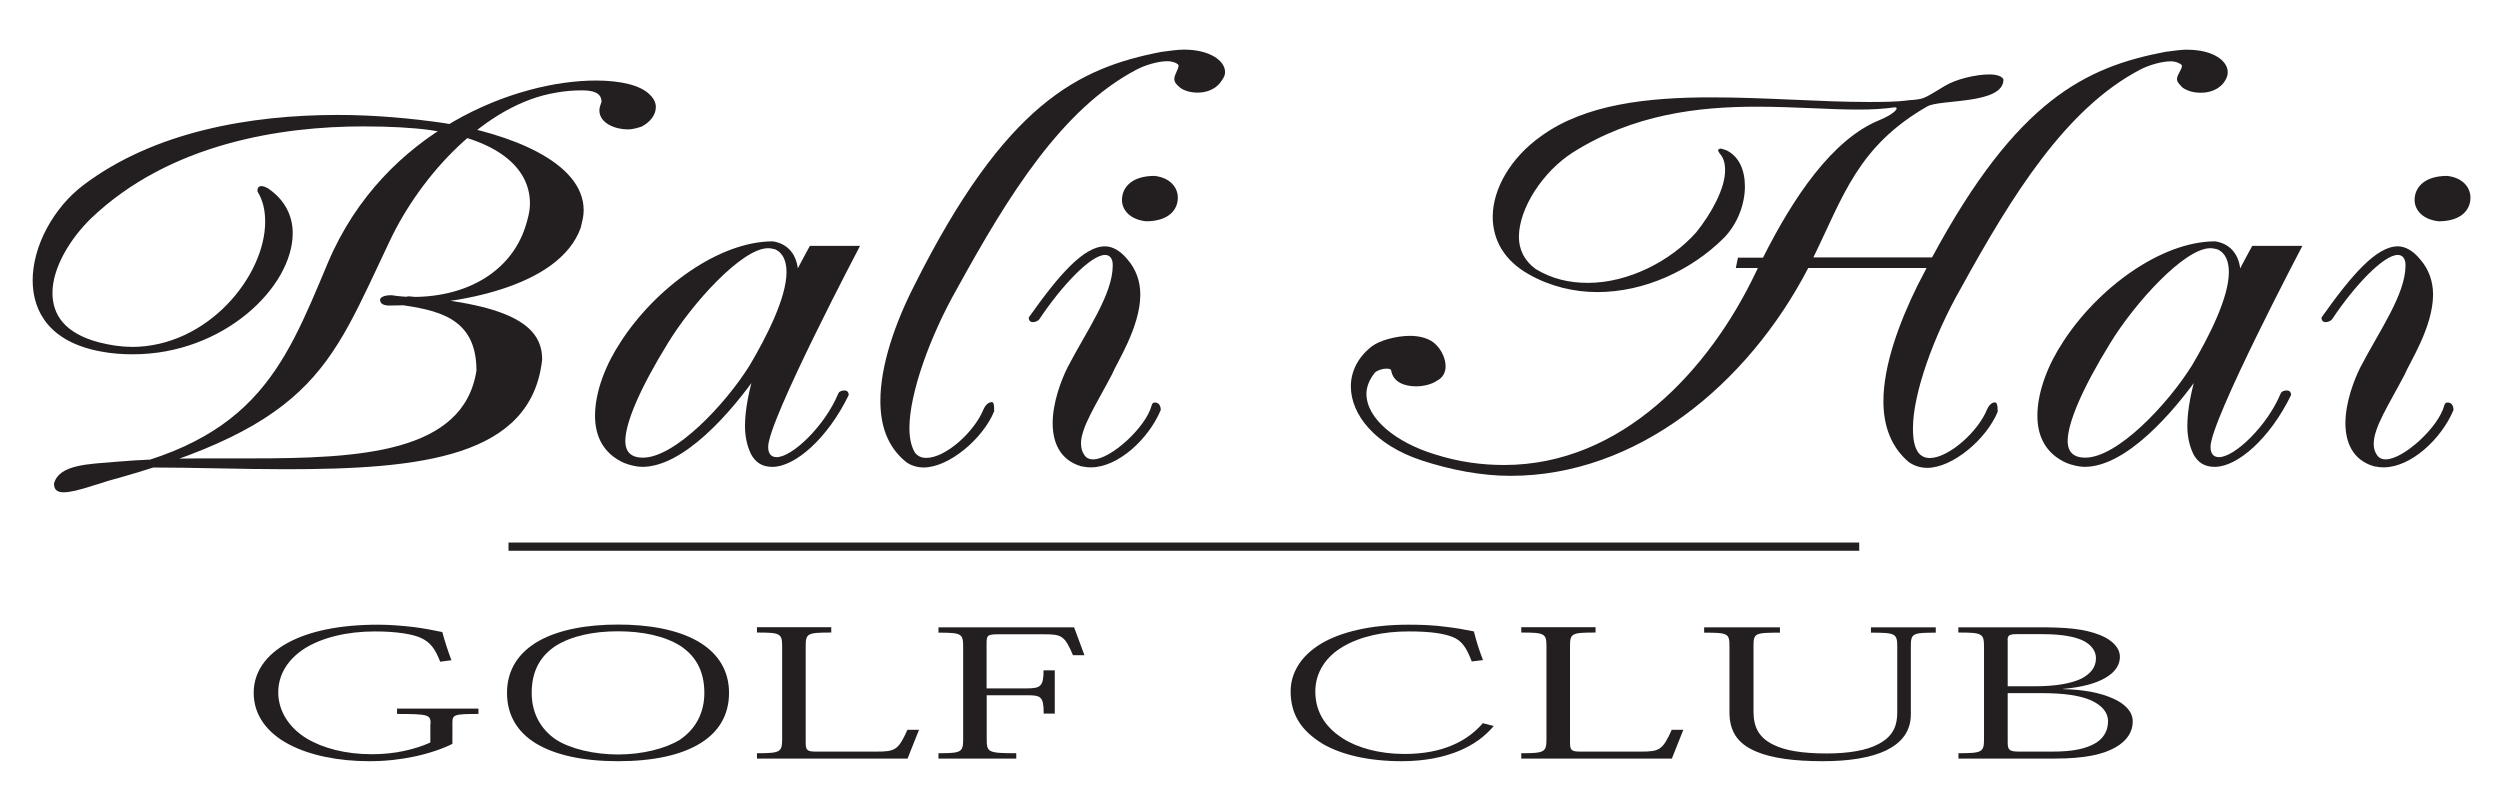
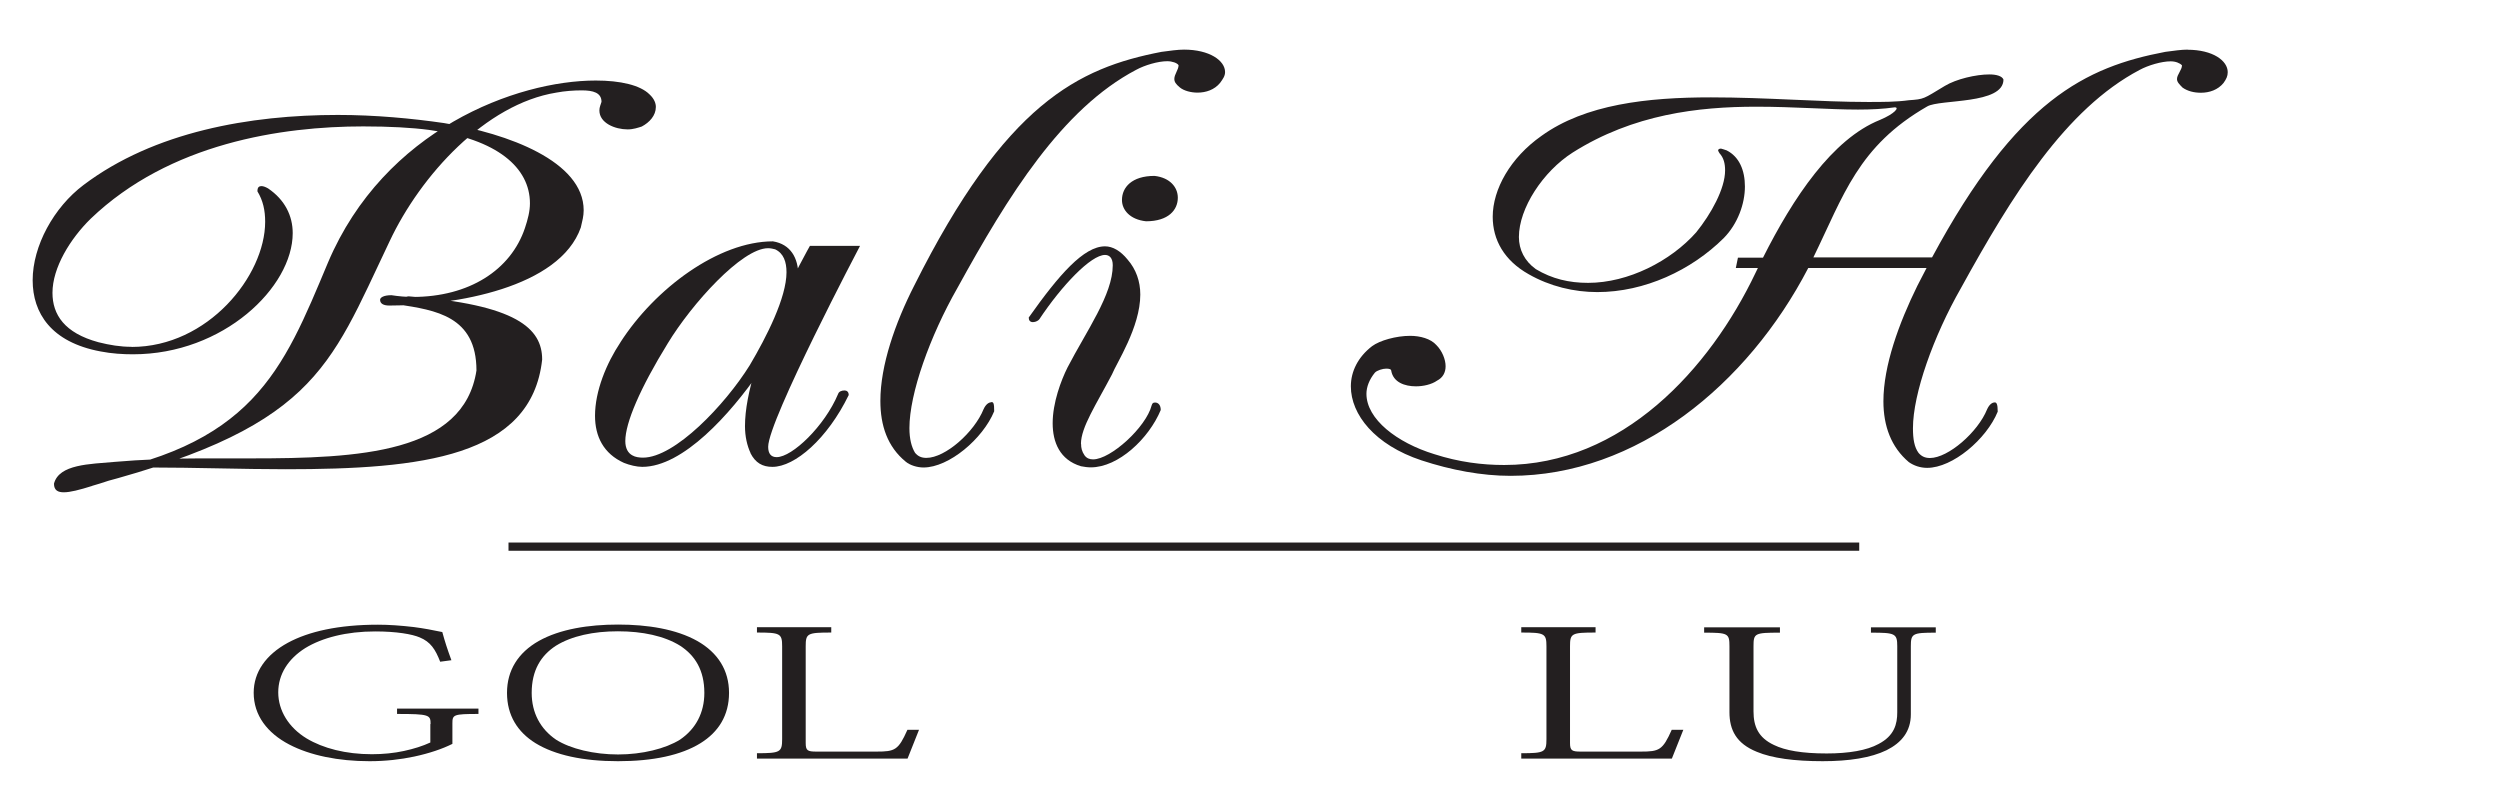
<svg xmlns="http://www.w3.org/2000/svg" id="Logo" viewBox="0 0 200.54 64.27">
  <path d="M10.56,27.83c6.12,0,10.71-5.71,10.71-10.04,0-.92-.17-1.7-.62-2.44,0-.32.11-.42.34-.42.11,0,.28.05.51.18,1.36.92,1.98,2.21,1.98,3.59,0,4.33-5.55,9.72-12.81,9.72-.79,0-1.7-.05-2.61-.23-3.97-.74-5.44-3.09-5.44-5.71,0-2.76,1.7-5.85,4.08-7.64,5.67-4.28,13.37-5.62,20.4-5.62,3,0,5.95.28,8.5.65,5.16.83,11.22,3.08,11.22,7,0,.46-.11.87-.23,1.38-1.7,4.83-10.09,6.26-15.36,6.26-.51,0-.74-.18-.74-.46,0-.18.28-.37.91-.37.57.09,1.19.14,1.7.14,4.53,0,7.88-2.16,9.01-5.53.23-.69.4-1.34.4-1.98,0-2.85-2.61-5.16-8.1-5.89-1.36-.18-3.17-.28-5.27-.28-6.52,0-15.53,1.33-21.87,7.41-1.64,1.61-3.06,3.92-3.06,5.94,0,1.75.96,3.22,3.68,3.96.91.23,1.76.37,2.66.37ZM4.78,38.98c0-.28.4-.6,1.36-.74,14.17-2.26,16.54-8.52,20.17-17.18,4.53-10.68,15.13-14.6,21.48-14.6,1.98,0,3.57.37,4.31,1.11.4.37.51.74.51,1.01,0,.69-.51,1.24-1.13,1.57-.28.09-.68.23-1.13.23-1.02,0-2.27-.51-2.27-1.52,0-.28.11-.46.17-.69,0-.74-.68-.92-1.59-.92-.62,0-1.36.05-2.04.18-5.67.92-10.88,6.63-13.37,11.93-4.93,10.32-5.95,15.1-25.16,19.89-1.08,0-1.3-.09-1.3-.28ZM7.39,38.98c-1.02.32-1.76.51-2.27.51-.45,0-.79-.14-.79-.69.4-1.57,2.89-1.57,4.87-1.75,2.1-.18,4.42-.28,6.8-.28h4.14c8.67,0,17.06-.41,18.08-7.05,0-4.37-3.29-4.84-6.29-5.3,0-.23.51-.65.85-.65,8.67.65,10.71,2.58,10.71,5.07-.85,7.83-9.69,8.8-20.57,8.8-3.51,0-7.25-.14-10.99-.14-.23,0-3.06,1.06-4.53,1.47Z" style="fill:#231f20; stroke-width:0px;" />
  <path d="M62.18,20c.68.32.91,1.01.91,1.84,0,2.03-1.59,5.16-2.95,7.46-1.98,3.18-6.01,7.41-8.56,7.41-.28,0-.62-.04-.85-.18-.34-.18-.57-.55-.57-1.15,0-1.47,1.19-4.24,3.4-7.83,1.93-3.18,5.95-7.64,8.05-7.64.23,0,.4.05.57.09ZM49.77,27.46c-1.13,1.7-2.04,3.91-2.04,5.89,0,1.66.68,3.04,2.32,3.78.45.18,1.02.32,1.47.32,3.29,0,7.08-4.28,9.35-7.55,1.81-2.53,3.17-5.57,3.17-7.78,0-1.43-.62-2.53-2.04-2.76-4.36,0-9.46,3.78-12.24,8.11ZM60.2,36.35c.4.78.96,1.1,1.76,1.1,1.81,0,4.42-2.26,6.12-5.76,0-.28-.17-.37-.34-.37-.23,0-.45.09-.51.28-1.08,2.58-3.68,5.07-4.93,5.07-.45,0-.68-.28-.68-.83,0-2.12,7.37-16.12,7.37-16.12h-4.02s-5.21,9.12-5.21,14.46c0,.83.17,1.57.45,2.17Z" style="fill:#231f20; stroke-width:0px;" />
  <path d="M79.52,32.25c.17,0,.23.09.23.74-.91,2.21-3.63,4.51-5.67,4.51-.51,0-1.08-.18-1.42-.46-1.47-1.2-2.04-2.9-2.04-4.88,0-2.86,1.19-6.26,2.72-9.26,7.31-14.6,13.15-17.45,19.83-18.74.68-.09,1.3-.18,1.81-.18,2.04,0,3.29.88,3.29,1.8,0,.32-.17.55-.4.87-.45.55-1.13.78-1.81.78-.51,0-1.08-.14-1.41-.41-.34-.28-.45-.46-.45-.69,0-.37.34-.74.34-1.1-.11-.18-.51-.32-.91-.32-.74,0-1.81.32-2.49.69-5.95,3.13-10.26,10.08-14.34,17.5-2.21,3.87-3.85,8.47-3.85,11.24,0,.87.17,1.52.45,1.98.23.28.51.41.91.41,1.53,0,3.85-2.07,4.59-3.91.17-.37.4-.55.62-.55Z" style="fill:#231f20; stroke-width:0px;" />
  <path d="M86.72,35.61c0,.32.06.6.28.92.17.23.4.32.68.32,1.42,0,4.25-2.58,4.7-4.33.06-.18.11-.23.28-.23.23,0,.45.18.45.6-.96,2.3-3.4,4.6-5.61,4.6-.28,0-.51-.04-.79-.09-1.7-.51-2.27-1.93-2.27-3.45,0-1.66.68-3.45,1.19-4.47,1.53-2.95,3.63-5.85,3.63-8.2,0-.6-.28-.83-.62-.83-1.13,0-3.46,2.44-5.27,5.16-.06.09-.28.23-.51.23s-.34-.14-.34-.37c2.44-3.45,4.42-5.71,6.12-5.71.62,0,1.25.37,1.81,1.06.68.78,1.02,1.75,1.02,2.81,0,2.62-1.93,5.53-2.27,6.4-1.25,2.39-2.49,4.24-2.49,5.57ZM90,16.04c0-1.01.79-1.93,2.61-1.93,1.25.14,1.87.92,1.87,1.75,0,.97-.74,1.89-2.55,1.89-1.3-.14-1.93-.92-1.93-1.7Z" style="fill:#231f20; stroke-width:0px;" />
  <path d="M175.5,3.98c-.51,0-1.13.09-1.81.18-6.38,1.22-11.9,3.85-18.71,16.49h-9.52c2.43-4.97,3.58-8.92,9.13-12.11,1.02-.6,6.12-.14,6.12-2.16-.11-.28-.57-.41-1.13-.41-1.08,0-2.66.37-3.57.92-1.76,1.06-1.64,1.06-2.89,1.15-1.02.14-2.1.14-3.29.14-3.8,0-8.16-.37-12.58-.37-5.1,0-10.08.55-13.6,3.09-2.49,1.75-3.91,4.28-3.91,6.49,0,1.84.91,3.5,2.89,4.61,1.7.97,3.63,1.43,5.5,1.43,3.8,0,7.54-1.75,10.14-4.33,1.13-1.15,1.7-2.76,1.7-4.14,0-1.29-.45-2.39-1.47-2.9-.17-.05-.4-.14-.45-.14-.17,0-.23.09-.23.14s.06.14.11.23c.34.37.45.83.45,1.38,0,1.47-1.13,3.5-2.32,4.97-2.04,2.3-5.44,4.05-8.67,4.05-1.53,0-2.89-.32-4.19-1.1-.91-.65-1.36-1.57-1.36-2.58,0-2.3,1.93-5.25,4.31-6.77,4.87-3.08,10.09-3.68,14.73-3.68,3.06,0,5.84.23,8.16.23,1.08,0,2.04-.05,2.95-.18.4,0,0,.51-1.19,1.01-3.82,1.53-6.96,6.24-9.38,11.05h-2.01l-.17.83h1.77c-.06.12-.12.25-.18.37-3.68,7.74-10.71,15.43-20.17,15.43-1.76,0-3.63-.23-5.61-.87-3-.92-5.44-2.81-5.44-4.84,0-.55.23-1.15.68-1.7.17-.18.62-.32.91-.32.23,0,.4.04.4.18.17.92,1.08,1.24,1.98,1.24.57,0,1.25-.14,1.7-.46.45-.23.68-.64.68-1.15,0-.55-.28-1.24-.74-1.7-.45-.51-1.3-.74-2.1-.74-1.13,0-2.44.37-3.06.83-1.13.87-1.7,2.03-1.7,3.22,0,2.26,1.92,4.7,5.67,5.94,2.38.78,4.82,1.24,7.14,1.24,10.12,0,19.01-7.3,23.88-16.67h9.49c-.24.46-.49.94-.74,1.43-1.47,2.99-2.72,6.4-2.72,9.26,0,1.98.62,3.68,2.04,4.88.4.28.91.46,1.47.46,2.04,0,4.76-2.3,5.66-4.51,0-.64-.11-.74-.23-.74-.23,0-.45.18-.62.55-.74,1.84-3.12,3.91-4.59,3.91-.4,0-.68-.14-.91-.41-.34-.46-.45-1.11-.45-1.98,0-2.76,1.64-7.37,3.85-11.24,4.08-7.41,8.39-14.37,14.33-17.5.68-.37,1.76-.69,2.49-.69.4,0,.74.14.91.32,0,.37-.4.74-.4,1.1,0,.23.17.41.45.69.4.28.91.41,1.47.41.68,0,1.36-.23,1.81-.78.23-.32.34-.55.34-.87,0-.92-1.19-1.8-3.23-1.8Z" style="fill:#231f20; stroke-width:0px;" />
-   <path d="M177.88,20c.68.32.91,1.01.91,1.84,0,2.03-1.59,5.16-2.95,7.46-1.98,3.18-6.01,7.41-8.56,7.41-.29,0-.62-.04-.85-.18-.34-.18-.57-.55-.57-1.15,0-1.47,1.19-4.24,3.4-7.83,1.93-3.18,5.95-7.64,8.04-7.64.23,0,.4.05.57.09ZM165.47,27.46c-1.13,1.7-2.04,3.91-2.04,5.89,0,1.66.68,3.04,2.32,3.78.45.18,1.02.32,1.47.32,3.29,0,7.08-4.28,9.35-7.55,1.81-2.53,3.17-5.57,3.17-7.78,0-1.43-.62-2.53-2.04-2.76-4.36,0-9.46,3.78-12.24,8.11ZM175.9,36.35c.4.78.96,1.1,1.76,1.1,1.81,0,4.42-2.26,6.12-5.76,0-.28-.17-.37-.34-.37-.23,0-.45.09-.51.28-1.08,2.58-3.68,5.07-4.93,5.07-.45,0-.68-.28-.68-.83,0-2.12,7.37-16.12,7.37-16.12h-4.02s-5.21,9.12-5.21,14.46c0,.83.17,1.57.45,2.17Z" style="fill:#231f20; stroke-width:0px;" />
-   <path d="M190.41,35.61c0,.32.06.6.28.92.17.23.4.32.68.32,1.42,0,4.25-2.58,4.7-4.33.06-.18.11-.23.29-.23.23,0,.45.18.45.6-.96,2.3-3.4,4.6-5.61,4.6-.28,0-.51-.04-.79-.09-1.7-.51-2.27-1.93-2.27-3.45,0-1.66.68-3.45,1.19-4.47,1.53-2.95,3.63-5.85,3.63-8.2,0-.6-.28-.83-.62-.83-1.13,0-3.46,2.44-5.27,5.16-.06.09-.28.23-.51.23s-.34-.14-.34-.37c2.44-3.45,4.42-5.71,6.12-5.71.62,0,1.25.37,1.81,1.06.68.78,1.02,1.75,1.02,2.81,0,2.62-1.93,5.53-2.27,6.4-1.25,2.39-2.49,4.24-2.49,5.57ZM193.69,16.04c0-1.01.79-1.93,2.61-1.93,1.25.14,1.87.92,1.87,1.75,0,.97-.74,1.89-2.55,1.89-1.3-.14-1.93-.92-1.93-1.7Z" style="fill:#231f20; stroke-width:0px;" />
  <path d="M34.54,58.07c0-.72-.1-.8-2.69-.8v-.43h6.53v.43c-2.01,0-2.09.06-2.09.75v1.65c-.8.4-1.85.76-3.07,1.02-1.08.23-2.29.37-3.58.37-2.49,0-4.76-.46-6.44-1.34-1.76-.92-2.85-2.34-2.85-4.15,0-1.66.98-3.05,2.74-4.01,1.68-.91,4.07-1.45,7.23-1.45.88,0,1.86.07,2.88.19.76.1,1.53.24,2.28.4.22.8.38,1.3.73,2.26l-.9.12c-.39-1-.77-1.59-1.64-1.95-.61-.26-1.85-.48-3.58-.48-2.29,0-4.24.5-5.61,1.34-1.36.86-2.16,2.09-2.16,3.55s.84,2.82,2.27,3.69c1.33.8,3.15,1.27,5.24,1.27.91,0,1.79-.09,2.57-.26.79-.17,1.52-.4,2.12-.68v-1.47Z" style="fill:#231f20; stroke-width:0px;" />
  <path d="M49.58,50.64c1.95,0,3.71.37,4.98,1.16,1.2.78,1.94,1.97,1.94,3.78,0,1.6-.69,2.89-1.95,3.75-1.17.73-3.04,1.19-4.97,1.19s-3.82-.45-4.98-1.19c-1.26-.86-1.95-2.16-1.95-3.75,0-1.81.74-3,1.94-3.78,1.27-.79,3.03-1.16,4.96-1.16h.03ZM49.58,61.06c2.8,0,5.06-.48,6.62-1.45,1.43-.89,2.28-2.22,2.28-4.03s-.89-3.22-2.54-4.16c-1.71-.96-4-1.32-6.36-1.32s-4.66.36-6.37,1.32c-1.65.94-2.54,2.35-2.54,4.16s.85,3.14,2.28,4.03c1.56.96,3.82,1.45,6.61,1.45h.03Z" style="fill:#231f20; stroke-width:0px;" />
  <path d="M72.8,60.85h-12.08v-.43c1.86,0,2.02-.08,2.02-1.13v-7.45c0-1.03-.16-1.1-2.02-1.1v-.43h5.96v.43c-1.93,0-2.05.07-2.05,1.11v7.75c0,.61.15.69.86.69h4.81c1.49,0,1.76-.11,2.49-1.75h.93l-.92,2.31Z" style="fill:#231f20; stroke-width:0px;" />
-   <path d="M84.62,57.24h-.9c0-1.37-.22-1.47-1.35-1.47h-3.22v3.54c0,1.04.12,1.11,2.37,1.11v.43h-6.24v-.43c1.83,0,1.98-.08,1.98-1.11v-7.46c0-1.03-.16-1.1-1.98-1.1v-.43h10.88l.83,2.24h-.92c-.67-1.58-.92-1.68-2.32-1.68h-3.66c-.87,0-.95.08-.95.71v3.63h3.2c1.12,0,1.37-.15,1.37-1.45h.9v3.47Z" style="fill:#231f20; stroke-width:0px;" />
-   <path d="M119.84,58.22c-.74.87-1.63,1.52-2.77,2-1.29.54-2.83.84-4.64.84-2.65,0-4.82-.52-6.31-1.38-1.8-1.09-2.59-2.43-2.59-4.23,0-1.44.8-2.85,2.5-3.85,1.5-.88,3.85-1.49,6.92-1.49,1.03,0,2.02.03,3.11.18.68.08,1.4.2,2.17.36.2.8.41,1.46.73,2.3l-.9.11c-.41-1.06-.77-1.68-1.58-1.98-.68-.26-1.71-.43-3.47-.43-2.03,0-3.88.39-5.31,1.24-1.28.75-2.19,2-2.19,3.57,0,1.46.63,2.76,2.2,3.77,1.2.77,2.97,1.25,4.95,1.25,1.49,0,2.75-.24,3.79-.68,1.04-.43,1.86-1.05,2.5-1.79l.89.23Z" style="fill:#231f20; stroke-width:0px;" />
  <path d="M134.11,60.85h-12.08v-.43c1.86,0,2.02-.08,2.02-1.13v-7.45c0-1.03-.16-1.1-2.02-1.1v-.43h5.96v.43c-1.93,0-2.05.07-2.05,1.11v7.75c0,.61.16.69.86.69h4.81c1.49,0,1.76-.11,2.49-1.75h.93l-.92,2.31Z" style="fill:#231f20; stroke-width:0px;" />
  <path d="M152.19,51.84c0-1.03-.18-1.09-2.11-1.09v-.43h5.2v.43c-1.87,0-2,.07-2,1.09v5.46c0,1.36-.73,2.27-1.95,2.88-1.26.61-3,.88-5.12.88-2.28,0-4.06-.24-5.28-.75-1.66-.67-2.2-1.77-2.2-3.18v-5.29c0-1.03-.11-1.09-2.03-1.09v-.43h6.08v.43c-2.03,0-2.12.05-2.12,1.09v5.23c0,1.19.38,2.1,1.64,2.69.9.44,2.25.68,4.23.68,1.78,0,3.23-.25,4.16-.76,1.27-.66,1.5-1.61,1.5-2.53v-5.3Z" style="fill:#231f20; stroke-width:0px;" />
-   <path d="M161.04,51.36c0-.37.1-.49.74-.49h2.08c1.64,0,2.68.23,3.32.56.67.37.95.87.95,1.37,0,.75-.46,1.27-1.18,1.64-.87.42-2.18.61-3.73.61h-2.17v-3.69ZM157.1,50.74c1.9,0,2.05.07,2.05,1.14v7.41c0,1.05-.15,1.13-2.05,1.13v.43h7.71c2.46,0,3.9-.34,4.87-.89.97-.55,1.4-1.28,1.4-2.09s-.66-1.43-1.56-1.83c-1.05-.48-2.44-.73-4.02-.76v-.02c1.57-.14,2.62-.45,3.34-.86.89-.49,1.21-1.13,1.21-1.7,0-.75-.62-1.36-1.57-1.75-1.3-.52-2.73-.63-4.96-.63h-6.43v.43ZM161.04,55.6h2.74c1.85,0,3.14.21,3.98.59.86.4,1.34.97,1.34,1.65,0,.8-.37,1.37-.97,1.75-.8.48-1.87.7-3.49.7h-2.64c-.8,0-.95-.11-.95-.73v-3.97Z" style="fill:#231f20; stroke-width:0px;" />
  <rect x="40.79" y="43.52" width="108.35" height=".66" style="fill:#231f20; stroke-width:0px;" />
</svg>